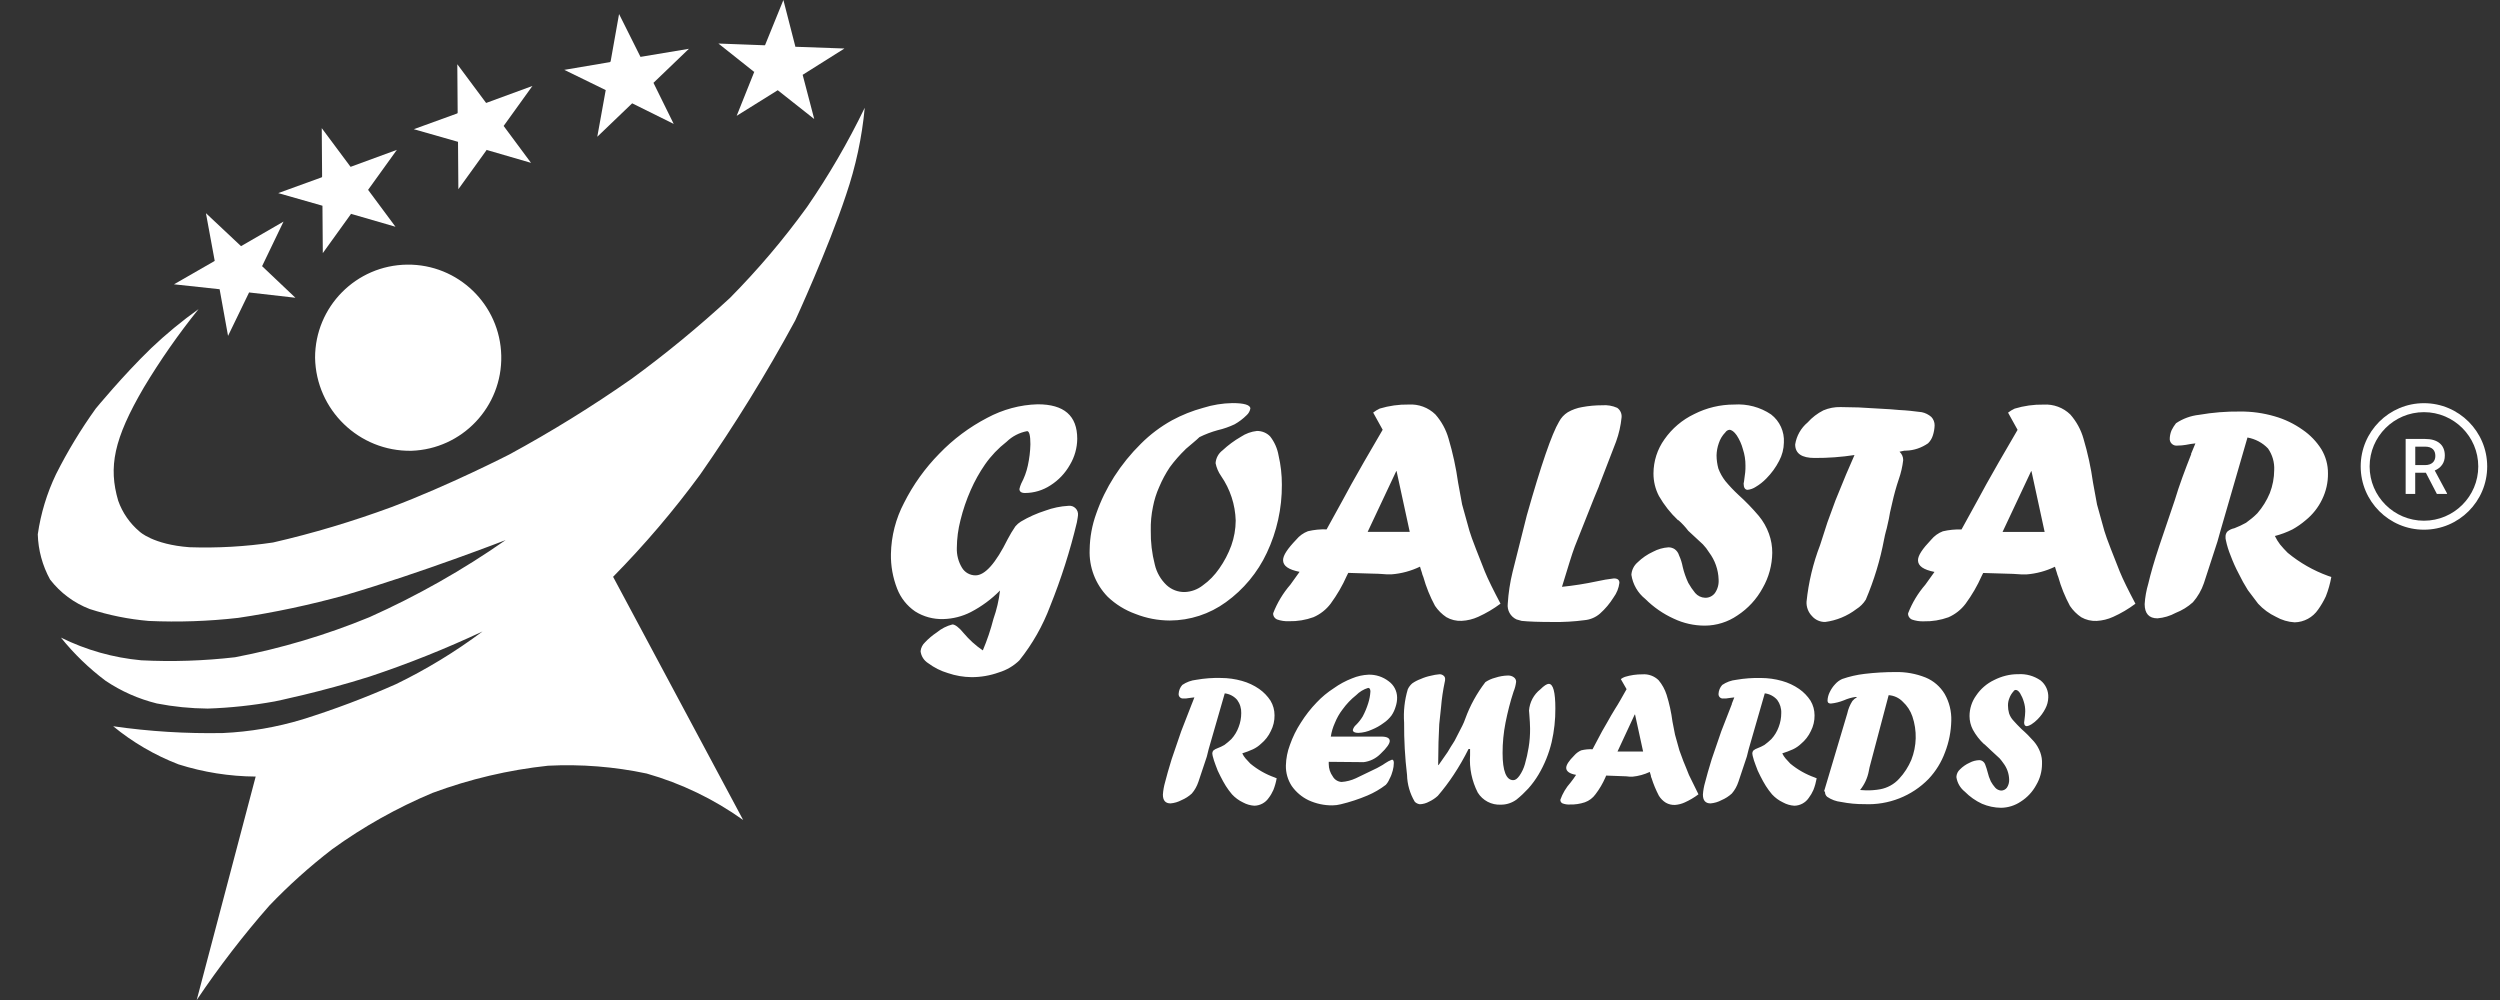
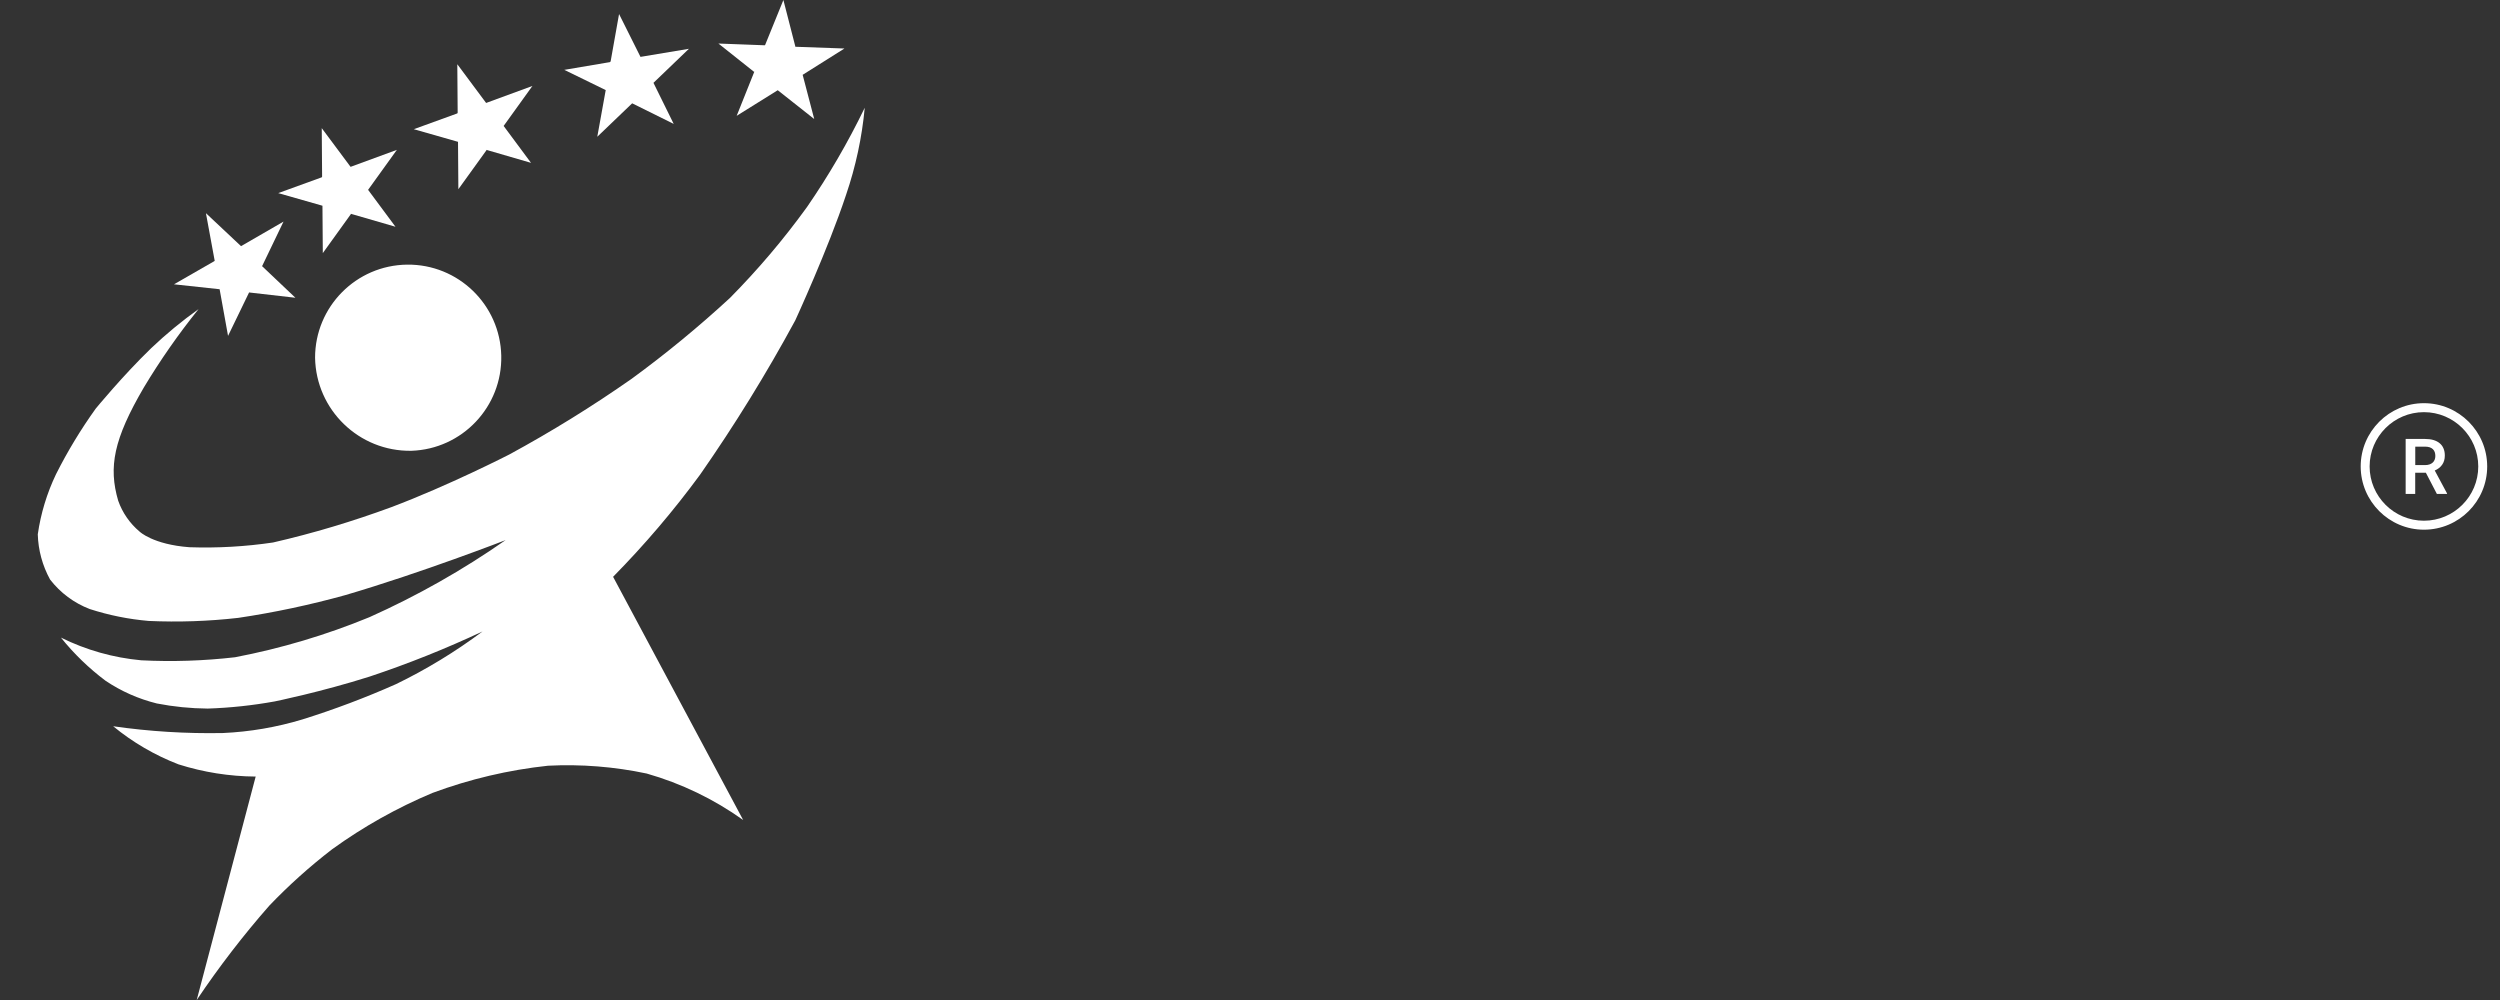
<svg xmlns="http://www.w3.org/2000/svg" version="1.1" id="Layer_1" x="0px" y="0px" width="210px" height="84px" viewBox="0 0 210 84" enable-background="new 0 0 210 84" xml:space="preserve">
  <rect x="0" y="0" width="210" height="84" fill="#333333" stroke="none" />
  <g>
    <path fill="#FFFFFF" d="M67.774,17.41c-1.954,2.7-4.113,5.247-6.457,7.617c-2.621,2.418-5.377,4.686-8.256,6.79   c-3.306,2.314-6.74,4.439-10.287,6.364c0,0-5.07,2.6-9.907,4.422c-3.243,1.194-6.563,2.194-9.936,2.967   c-2.322,0.344-4.67,0.477-7.017,0.397c-3.066-0.228-4.187-1.312-4.187-1.312c-0.823-0.689-1.445-1.59-1.8-2.6   c-0.826-2.824-0.383-5.164,2.152-9.5c1.38-2.3,2.917-4.501,4.6-6.59c-1.403,1-2.733,2.097-3.981,3.284   c-2.388,2.31-4.66,5.078-4.66,5.078c-1.252,1.746-2.366,3.587-3.332,5.506c-0.764,1.596-1.281,3.299-1.532,5.05   c0.038,1.33,0.392,2.632,1.032,3.796c0.862,1.116,2.015,1.977,3.332,2.48c1.607,0.521,3.27,0.855,4.953,1   c2.51,0.113,5.024,0.027,7.52-0.258c3.034-0.451,6.037-1.092,8.993-1.911c6.456-1.896,13.47-4.623,13.47-4.623   c-3.6,2.514-7.432,4.682-11.44,6.476c-3.641,1.497-7.424,2.625-11.29,3.366c-2.613,0.3-5.245,0.39-7.872,0.257   c-2.35-0.216-4.638-0.861-6.752-1.908c1.091,1.359,2.349,2.576,3.745,3.623c1.313,0.885,2.771,1.529,4.309,1.91   c1.41,0.274,2.84,0.417,4.275,0.43c1.889-0.063,3.771-0.264,5.632-0.602c0,0,3.92-0.8,7.96-2.083   c3.236-1.077,6.406-2.345,9.494-3.794c-2.276,1.7-4.708,3.182-7.262,4.422c-2.565,1.141-5.193,2.131-7.872,2.969   c-2.165,0.654-4.404,1.039-6.664,1.142c-3.087,0.06-6.173-0.13-9.23-0.57c1.646,1.353,3.497,2.433,5.484,3.2   c2.098,0.666,4.285,1.012,6.487,1.027l-4.953,18.771c1.86-2.771,3.898-5.422,6.1-7.93c1.637-1.71,3.402-3.293,5.278-4.736   c2.622-1.896,5.45-3.481,8.433-4.733c3.126-1.16,6.385-1.929,9.7-2.283c2.778-0.141,5.563,0.08,8.285,0.656   c2.907,0.828,5.649,2.149,8.108,3.907L51.5,48.452c2.641-2.683,5.085-5.552,7.312-8.587c2.904-4.165,5.572-8.489,7.99-12.953   c0,0,2.773-6.02,4.273-10.56c0.807-2.363,1.332-4.813,1.563-7.3c-1.404,2.907-3.03,5.7-4.863,8.36L67.774,17.41L67.774,17.41z    M34.546,37.867c4.284-0.14,7.656-3.704,7.56-7.99s-3.62-7.696-7.906-7.648c-4.286,0.048-7.735,3.536-7.734,7.822   C26.546,34.436,30.16,37.931,34.546,37.867L34.546,37.867z" />
    <path fill="#FFFFFF" d="M20.955,24.57l3.86,0.442l-2.8-2.654l1.8-3.744l-3.568,2.063l-2.95-2.771l0.737,4l-0.03,0.03l-3.39,1.946   l3.833,0.413l0.708,3.92l1.77-3.656L20.955,24.57z" />
    <path fill="#FFFFFF" d="M33.22,19.047l-2.3-3.1l2.418-3.36l-3.866,1.42h-0.03l-2.415-3.243l0.03,4.07l-0.03,0.06l-3.656,1.327   l3.715,1.06l0.03,3.979l2.355-3.271v-0.03L33.22,19.047z" />
    <path fill="#FFFFFF" d="M44.606,13.68l-2.3-3.1l2.418-3.36l-3.866,1.42h-0.03l-2.414-3.244l0.03,4.07l-0.03,0.06l-3.656,1.327   l3.715,1.06l0.03,3.98l2.36-3.273v-0.03L44.606,13.68z" />
    <path fill="#FFFFFF" d="M56.591,10.408l-1.7-3.45l2.978-2.86l-4.068,0.68l-1.8-3.6l-0.708,3.98l-0.06,0.06L47.4,5.868l3.48,1.7   l-0.708,3.92l2.92-2.8h0.03L56.591,10.408z" />
    <path fill="#FFFFFF" d="M68.396,10l-0.973-3.715l3.51-2.21l-4.128-0.147V3.893l-1-3.893l-1.533,3.774l-0.03,0.03l-3.895-0.147   l3.007,2.388l0.03-0.03v0.03h-0.03L61.88,9.73l3.45-2.152L68.396,10z" />
  </g>
-   <path fill="#FFFFFF" d="M100.114,59.132l0.216-0.553c-0.154,0.03-0.338,0.03-0.493,0.062c-0.14,0.03-0.286,0.041-0.43,0.03  c-0.1,0.015-0.22-0.022-0.298-0.103c-0.078-0.078-0.115-0.188-0.102-0.297c0.015-0.274,0.124-0.535,0.307-0.738  c0.348-0.237,0.749-0.385,1.168-0.43c0.69-0.121,1.391-0.174,2.092-0.154c0.592,0.002,1.182,0.084,1.752,0.246  c0.516,0.144,1.004,0.371,1.443,0.676c0.379,0.265,0.701,0.599,0.953,0.984c0.223,0.371,0.34,0.797,0.338,1.229  c0.008,0.459-0.099,0.913-0.309,1.322c-0.191,0.416-0.479,0.783-0.83,1.074c-0.197,0.188-0.428,0.345-0.676,0.461  c-0.291,0.132-0.589,0.244-0.894,0.34c0.07,0.156,0.164,0.302,0.277,0.431l0.4,0.431c0.612,0.508,1.309,0.903,2.059,1.168  c0.031,0.029,0.094,0.029,0.154,0.062c-0.059,0.336-0.151,0.666-0.276,0.983c-0.104,0.238-0.239,0.469-0.399,0.677  c-0.271,0.396-0.721,0.637-1.199,0.646c-0.334-0.02-0.66-0.115-0.953-0.275c-0.349-0.164-0.66-0.396-0.922-0.676  c-0.191-0.224-0.365-0.459-0.522-0.707c-0.152-0.246-0.307-0.522-0.459-0.83c-0.16-0.295-0.294-0.604-0.4-0.922  c-0.098-0.252-0.18-0.511-0.246-0.771c-0.016-0.063-0.025-0.122-0.031-0.186c-0.002-0.101,0.03-0.196,0.093-0.275  c0.101-0.081,0.216-0.145,0.339-0.186c0.201-0.074,0.396-0.166,0.584-0.275c0.205-0.151,0.399-0.315,0.584-0.492  c0.269-0.295,0.478-0.641,0.613-1.016c0.145-0.373,0.217-0.771,0.217-1.168c0.014-0.396-0.104-0.787-0.34-1.106  c-0.266-0.31-0.639-0.506-1.045-0.553l-1.354,4.698l-0.152,0.614l-0.707,2.12c-0.123,0.36-0.301,0.693-0.554,0.984  c-0.252,0.232-0.544,0.419-0.861,0.553c-0.286,0.152-0.6,0.247-0.922,0.275c-0.431,0-0.646-0.244-0.646-0.736  c0.024-0.354,0.085-0.704,0.184-1.045c0.123-0.492,0.307-1.139,0.553-1.938l0.8-2.339l0.895-2.302L100.114,59.132z M114.535,64.02  l-2.921-0.027v0.183c-0.001,0.376,0.118,0.741,0.339,1.045c0.15,0.271,0.43,0.442,0.736,0.464c0.416-0.029,0.821-0.135,1.201-0.31  l1.781-0.858l0.277-0.154c0.139-0.072,0.271-0.154,0.398-0.246c0.18-0.125,0.377-0.229,0.584-0.307c0.092,0,0.152,0.092,0.152,0.275  c-0.004,0.218-0.034,0.438-0.092,0.646c-0.061,0.246-0.152,0.483-0.276,0.707c-0.073,0.181-0.178,0.347-0.308,0.49  c-0.473,0.362-0.988,0.661-1.537,0.893c-0.727,0.308-1.477,0.554-2.244,0.738c-0.23,0.06-0.468,0.09-0.707,0.092  c-0.689,0.006-1.372-0.142-2-0.431c-0.566-0.271-1.054-0.685-1.413-1.198c-0.333-0.513-0.505-1.111-0.491-1.724  c0.018-0.6,0.129-1.17,0.338-1.722c0.23-0.66,0.539-1.29,0.922-1.875c0.383-0.608,0.824-1.176,1.322-1.691  c0.43-0.458,0.916-0.859,1.443-1.199c0.477-0.341,0.992-0.619,1.537-0.83c0.439-0.184,0.908-0.287,1.385-0.308  c0.61-0.016,1.207,0.181,1.689,0.554c0.438,0.314,0.699,0.815,0.707,1.354c0.004,0.26-0.039,0.521-0.121,0.771  c-0.076,0.262-0.189,0.51-0.34,0.736c-0.188,0.252-0.414,0.473-0.676,0.646c-0.303,0.228-0.634,0.412-0.982,0.554  c-0.358,0.165-0.745,0.26-1.139,0.276c-0.309,0-0.461-0.094-0.461-0.246c0.043-0.17,0.141-0.32,0.275-0.432  c0.215-0.211,0.398-0.447,0.555-0.705c0.188-0.354,0.344-0.726,0.461-1.106c0.104-0.319,0.164-0.65,0.186-0.984  c0-0.184-0.061-0.307-0.186-0.307c-0.387,0.114-0.732,0.327-1.016,0.614c-0.436,0.345-0.816,0.748-1.141,1.199  c-0.268,0.348-0.482,0.729-0.646,1.139c-0.165,0.361-0.278,0.744-0.339,1.139h4.244c0.459,0,0.707,0.123,0.707,0.37  c0,0.215-0.246,0.584-0.771,1.075c-0.388,0.394-0.896,0.644-1.443,0.705V64.02H114.535z M123.389,62.914h-0.031  c-0.375,0.753-0.795,1.482-1.26,2.184c-0.402,0.611-0.846,1.197-1.322,1.752c-0.219,0.201-0.469,0.367-0.736,0.491  c-0.236,0.132-0.5,0.204-0.771,0.216c-0.074-0.011-0.146-0.031-0.216-0.062c-0.083-0.033-0.157-0.086-0.216-0.154  c-0.404-0.68-0.627-1.452-0.646-2.243c-0.174-1.461-0.256-2.931-0.246-4.398c-0.065-0.944,0.037-1.895,0.31-2.803  c0.087-0.188,0.213-0.354,0.369-0.49c0.217-0.154,0.455-0.277,0.707-0.368c0.274-0.124,0.563-0.218,0.858-0.277  c0.231-0.061,0.47-0.102,0.707-0.122c0.135-0.012,0.269,0.032,0.369,0.122c0.1,0.076,0.135,0.2,0.122,0.31  c0.003,0.072-0.008,0.146-0.03,0.215c-0.146,0.699-0.25,1.388-0.308,2.1l-0.153,1.445l-0.063,1.507l-0.029,1.906l0.029,0.03  l0.771-1.107l0.275-0.46c0.094-0.123,0.188-0.308,0.311-0.492l0.646-1.26c0.095-0.188,0.177-0.384,0.246-0.584  c0.401-1.106,0.974-2.144,1.69-3.075c0.254-0.17,0.533-0.294,0.83-0.369c0.346-0.115,0.709-0.178,1.074-0.184  c0.178-0.006,0.352,0.048,0.491,0.154c0.119,0.084,0.188,0.223,0.187,0.367c-0.033,0.284-0.104,0.563-0.215,0.829  c-0.283,0.854-0.5,1.729-0.677,2.613c-0.165,0.841-0.248,1.694-0.246,2.552c0,1.508,0.308,2.275,0.894,2.275  c0.185,0,0.338-0.123,0.521-0.37c0.209-0.302,0.364-0.633,0.462-0.983c0.131-0.453,0.232-0.918,0.309-1.385  c0.088-0.527,0.129-1.063,0.123-1.602c0-0.338-0.03-0.707-0.062-1.168c0-0.123-0.028-0.244-0.028-0.338  c0.055-0.701,0.397-1.348,0.951-1.781c0.309-0.309,0.555-0.463,0.707-0.463c0.37,0,0.555,0.679,0.555,2.063  c0.008,0.952-0.097,1.901-0.31,2.829c-0.229,0.963-0.603,1.888-1.106,2.733c-0.248,0.416-0.537,0.809-0.858,1.168  c-0.306,0.332-0.634,0.643-0.983,0.925c-0.384,0.282-0.847,0.435-1.322,0.431c-0.782,0.04-1.524-0.348-1.938-1.015  c-0.496-0.97-0.72-2.054-0.646-3.138v-0.521L123.389,62.914z M136.641,57.904l-0.492-0.86c0.104-0.079,0.217-0.142,0.338-0.185  c0.479-0.146,0.977-0.219,1.477-0.215c0.5-0.039,0.994,0.14,1.354,0.489c0.306,0.362,0.533,0.78,0.677,1.23  c0.229,0.731,0.393,1.481,0.491,2.241l0.216,1.107l0.368,1.322l0.34,0.922c0.06,0.123,0.121,0.307,0.216,0.523l0.245,0.614l0.8,1.63  c-0.354,0.267-0.733,0.492-1.14,0.676c-0.26,0.121-0.54,0.194-0.828,0.216c-0.27,0.012-0.536-0.052-0.771-0.185  c-0.238-0.146-0.438-0.349-0.584-0.584c-0.248-0.475-0.455-0.969-0.615-1.479c-0.037-0.063-0.06-0.141-0.06-0.215l-0.092-0.309  c-0.457,0.213-0.945,0.35-1.445,0.399c-0.176,0.006-0.35-0.004-0.522-0.03c-0.122,0-0.676-0.029-1.698-0.063l-0.062,0.154  c-0.22,0.504-0.498,0.979-0.83,1.414c-0.223,0.311-0.533,0.547-0.894,0.676c-0.405,0.136-0.832,0.199-1.26,0.186  c-0.209,0.014-0.418-0.02-0.615-0.092c-0.12-0.053-0.194-0.176-0.185-0.307c0.189-0.533,0.481-1.023,0.859-1.445  c0.165-0.207,0.319-0.422,0.463-0.646c-0.556-0.092-0.83-0.307-0.83-0.584c0-0.246,0.215-0.584,0.676-1.045  c0.16-0.186,0.358-0.331,0.584-0.43c0.312-0.076,0.633-0.107,0.953-0.092l0.799-1.508l0.461-0.8c0.185-0.339,0.4-0.707,0.646-1.106  c0.244-0.37,0.553-0.922,0.951-1.631L136.641,57.904z M137.314,60.023l-1.443,3.104h2.15l-0.676-3.104H137.314z M145.465,59.134  l0.217-0.553c-0.154,0.03-0.34,0.03-0.492,0.062c-0.141,0.03-0.287,0.041-0.432,0.03c-0.1,0.015-0.219-0.022-0.297-0.103  c-0.078-0.078-0.115-0.188-0.104-0.297c0.016-0.274,0.125-0.535,0.309-0.738c0.348-0.237,0.75-0.385,1.168-0.43  c0.699-0.121,1.398-0.172,2.1-0.154c0.592,0.002,1.184,0.084,1.752,0.246c0.518,0.144,1.004,0.371,1.445,0.676  c0.377,0.264,0.701,0.598,0.953,0.984c0.223,0.371,0.339,0.797,0.338,1.229c0.008,0.46-0.099,0.913-0.309,1.322  c-0.193,0.416-0.479,0.783-0.83,1.074c-0.199,0.188-0.428,0.345-0.676,0.461c-0.291,0.131-0.588,0.242-0.895,0.339  c0.071,0.155,0.164,0.302,0.277,0.431l0.398,0.432c0.612,0.508,1.312,0.901,2.063,1.168c0.027,0.028,0.092,0.028,0.152,0.061  c-0.061,0.337-0.15,0.666-0.275,0.982c-0.104,0.239-0.24,0.47-0.398,0.678c-0.272,0.396-0.721,0.637-1.201,0.646  c-0.334-0.021-0.66-0.115-0.953-0.277c-0.349-0.162-0.66-0.394-0.922-0.676c-0.19-0.224-0.365-0.459-0.521-0.707  c-0.154-0.246-0.307-0.522-0.461-0.83c-0.159-0.295-0.293-0.604-0.398-0.922c-0.099-0.25-0.182-0.509-0.246-0.771  c-0.017-0.062-0.025-0.122-0.031-0.185c-0.004-0.102,0.029-0.198,0.094-0.276c0.102-0.081,0.215-0.144,0.338-0.185  c0.202-0.074,0.396-0.168,0.584-0.276c0.205-0.15,0.398-0.314,0.584-0.492c0.27-0.295,0.479-0.642,0.615-1.017  c0.143-0.373,0.215-0.771,0.215-1.168c0.016-0.396-0.104-0.787-0.338-1.105c-0.27-0.309-0.643-0.506-1.046-0.553l-1.354,4.699  l-0.154,0.615l-0.707,2.118c-0.121,0.36-0.299,0.693-0.553,0.984c-0.253,0.231-0.545,0.42-0.861,0.553  c-0.283,0.153-0.6,0.247-0.922,0.276c-0.431,0-0.646-0.245-0.646-0.737c0.024-0.354,0.086-0.704,0.187-1.045  c0.123-0.492,0.309-1.138,0.554-1.938l0.801-2.336l0.896-2.303L145.465,59.134z M153.266,66.328l1.906-6.4  c0.079-0.371,0.225-0.725,0.43-1.045c0.104-0.125,0.229-0.229,0.369-0.307v-0.03h-0.123c-0.328,0.05-0.647,0.142-0.953,0.277  c-0.354,0.145-0.727,0.237-1.105,0.276c-0.076,0.004-0.15-0.021-0.215-0.063c-0.043-0.054-0.065-0.117-0.063-0.187  c0.01-0.246,0.072-0.484,0.184-0.707c0.117-0.246,0.272-0.476,0.462-0.676c0.161-0.182,0.36-0.328,0.584-0.43  c0.606-0.21,1.235-0.354,1.875-0.43c0.856-0.103,1.72-0.152,2.583-0.154c0.871-0.021,1.74,0.135,2.553,0.46  c0.668,0.276,1.229,0.763,1.602,1.384c0.388,0.684,0.578,1.459,0.553,2.244c-0.02,0.904-0.195,1.801-0.523,2.645  c-0.305,0.834-0.775,1.598-1.383,2.244c-1.398,1.439-3.367,2.211-5.379,2.119c-0.66,0.006-1.32-0.056-1.969-0.184  c-0.42-0.045-0.82-0.193-1.168-0.43c-0.127-0.106-0.195-0.269-0.186-0.433C153.203,66.512,153.232,66.409,153.266,66.328  L153.266,66.328z M158.646,58.396l-1.603,6.057c0,0.029-0.028,0.123-0.062,0.307c-0.108,0.586-0.362,1.137-0.735,1.6  c0.151,0,0.338,0.031,0.521,0.031c0.394,0.006,0.782-0.023,1.168-0.093c0.303-0.056,0.592-0.159,0.86-0.307  c0.277-0.15,0.527-0.349,0.738-0.584c0.43-0.458,0.771-1,1.014-1.568c0.464-1.171,0.496-2.468,0.093-3.659  c-0.16-0.471-0.435-0.895-0.8-1.229c-0.315-0.33-0.743-0.528-1.198-0.557v0.002H158.646L158.646,58.396z M166.67,62.516  c-0.381-0.354-0.703-0.771-0.953-1.229c-0.182-0.354-0.277-0.742-0.277-1.139c0-0.617,0.193-1.222,0.557-1.724  c0.373-0.56,0.896-1.008,1.506-1.3c0.629-0.318,1.323-0.5,2.03-0.492c0.667-0.042,1.325,0.145,1.875,0.523  c0.435,0.35,0.675,0.888,0.646,1.443c-0.009,0.321-0.094,0.64-0.244,0.922c-0.168,0.33-0.387,0.633-0.646,0.894  c-0.158,0.163-0.334,0.308-0.523,0.43c-0.119,0.08-0.258,0.136-0.399,0.154c-0.122,0-0.216-0.092-0.216-0.308  c0.004-0.084,0.016-0.166,0.031-0.246c0.033-0.225,0.055-0.449,0.062-0.676c0.005-0.281-0.037-0.563-0.123-0.83  c-0.071-0.248-0.177-0.484-0.31-0.707c-0.123-0.187-0.246-0.276-0.369-0.276c-0.08,0.005-0.148,0.052-0.186,0.123  c-0.146,0.16-0.262,0.348-0.338,0.553c-0.082,0.195-0.123,0.404-0.123,0.615c-0.001,0.229,0.029,0.456,0.092,0.676  c0.076,0.229,0.203,0.44,0.371,0.615c0.184,0.215,0.398,0.43,0.676,0.707c0.371,0.323,0.721,0.674,1.045,1.045  c0.226,0.267,0.4,0.565,0.523,0.894c0.115,0.313,0.168,0.647,0.152,0.982c0,0.628-0.17,1.244-0.49,1.783  c-0.305,0.563-0.75,1.041-1.291,1.384c-0.491,0.332-1.068,0.515-1.66,0.522c-0.551-0.006-1.095-0.121-1.602-0.338  c-0.539-0.25-1.027-0.595-1.443-1.017c-0.385-0.305-0.639-0.744-0.707-1.229c0.01-0.248,0.119-0.48,0.307-0.646  c0.23-0.231,0.502-0.42,0.801-0.553c0.246-0.134,0.521-0.205,0.801-0.218c0.107-0.002,0.217,0.031,0.307,0.095  c0.104,0.075,0.18,0.185,0.217,0.307c0.074,0.2,0.137,0.388,0.185,0.584c0.063,0.276,0.155,0.544,0.276,0.802  c0.103,0.188,0.227,0.362,0.367,0.521c0.127,0.143,0.305,0.229,0.492,0.246c0.193,0.002,0.378-0.09,0.492-0.246  c0.134-0.199,0.197-0.438,0.188-0.676c-0.012-0.504-0.184-0.988-0.492-1.387c-0.097-0.139-0.197-0.271-0.309-0.397l-0.736-0.679  c-0.102-0.12-0.309-0.274-0.555-0.521L166.67,62.516L166.67,62.516z" />
-   <path fill="#FFFFFF" d="M169.477,36.107l-0.8-1.445c0.171-0.133,0.357-0.246,0.554-0.338c0.787-0.237,1.607-0.352,2.432-0.338  c0.831-0.05,1.646,0.251,2.242,0.83c0.516,0.587,0.895,1.28,1.107,2.029c0.359,1.208,0.627,2.442,0.801,3.69l0.338,1.845  l0.615,2.214c0.092,0.307,0.275,0.83,0.553,1.537l0.738,1.875c0.275,0.676,0.736,1.6,1.32,2.706  c-0.582,0.437-1.211,0.808-1.875,1.106c-0.436,0.199-0.904,0.313-1.383,0.339c-0.451,0.022-0.898-0.084-1.291-0.308  c-0.376-0.252-0.699-0.576-0.953-0.953c-0.416-0.771-0.746-1.586-0.982-2.432c-0.051-0.117-0.092-0.24-0.123-0.367  c-0.061-0.154-0.093-0.309-0.153-0.492c-0.752,0.362-1.567,0.584-2.399,0.646c-0.275,0.008-0.555-0.003-0.83-0.028  c-0.215-0.031-1.139-0.031-2.801-0.094l-0.123,0.246c-0.363,0.826-0.816,1.602-1.354,2.337c-0.375,0.498-0.873,0.892-1.443,1.14  c-0.66,0.238-1.357,0.354-2.063,0.338c-0.346,0.015-0.688-0.039-1.016-0.153c-0.205-0.101-0.33-0.302-0.307-0.522  c0.34-0.878,0.828-1.688,1.445-2.4l0.77-1.074c-0.922-0.186-1.385-0.492-1.385-0.984c0-0.397,0.371-0.951,1.106-1.722  c0.261-0.315,0.601-0.562,0.983-0.707c0.514-0.12,1.041-0.172,1.566-0.153l1.354-2.46l0.737-1.353l1.045-1.845L169.477,36.107  L169.477,36.107z M170.614,39.581l-2.399,5.101h3.535l-1.105-5.101H170.614z M184.045,38.137l0.369-0.892  c-0.27,0.026-0.535,0.067-0.8,0.123c-0.233,0.04-0.47,0.06-0.707,0.061c-0.312,0.045-0.601-0.171-0.646-0.482  c-0.008-0.054-0.008-0.109,0-0.164c0.015-0.223,0.066-0.441,0.154-0.646c0.103-0.208,0.226-0.403,0.369-0.584  c0.577-0.389,1.241-0.632,1.937-0.707c1.137-0.198,2.289-0.291,3.442-0.277c0.979-0.01,1.953,0.125,2.899,0.4  c0.85,0.241,1.647,0.626,2.367,1.138c0.629,0.431,1.161,0.986,1.567,1.63c0.367,0.612,0.56,1.315,0.553,2.029  c0.011,0.756-0.159,1.504-0.491,2.183c-0.324,0.68-0.799,1.279-1.386,1.753c-0.342,0.293-0.712,0.551-1.104,0.769  c-0.473,0.235-0.967,0.422-1.478,0.553c0.12,0.25,0.265,0.486,0.433,0.707c0.203,0.248,0.418,0.483,0.646,0.707  c1.011,0.834,2.154,1.488,3.386,1.935c0.101,0.04,0.182,0.067,0.276,0.092c-0.101,0.56-0.254,1.104-0.461,1.63  c-0.183,0.389-0.397,0.76-0.646,1.107c-0.445,0.654-1.179,1.057-1.97,1.074c-0.551-0.031-1.087-0.189-1.567-0.461  c-0.569-0.268-1.082-0.643-1.506-1.105l-0.861-1.141c-0.28-0.443-0.537-0.906-0.768-1.383c-0.259-0.486-0.484-0.99-0.677-1.508  c-0.172-0.417-0.308-0.85-0.399-1.291c-0.028-0.1-0.039-0.203-0.031-0.307c-0.006-0.158,0.05-0.313,0.154-0.43  c0.168-0.143,0.371-0.236,0.584-0.277c0.34-0.13,0.668-0.284,0.983-0.46c0.338-0.242,0.656-0.5,0.953-0.8  c0.437-0.504,0.789-1.075,1.045-1.69c0.24-0.618,0.365-1.274,0.369-1.937c0.032-0.646-0.15-1.285-0.521-1.814  c-0.461-0.486-1.063-0.8-1.724-0.922l-2.244,7.748l-0.276,0.984l-1.14,3.504c-0.2,0.588-0.514,1.131-0.922,1.601  c-0.423,0.384-0.912,0.685-1.442,0.892c-0.478,0.261-1,0.416-1.537,0.461c-0.707,0-1.076-0.398-1.076-1.198  c0.037-0.584,0.141-1.161,0.308-1.724c0.185-0.801,0.492-1.875,0.922-3.168l1.302-3.843c0.373-1.256,0.864-2.547,1.383-3.87H184.045  z M116.145,36.102l-0.799-1.445c0.17-0.132,0.355-0.246,0.553-0.338c0.787-0.237,1.605-0.351,2.43-0.338  c0.832-0.05,1.646,0.251,2.242,0.83c0.516,0.586,0.895,1.279,1.107,2.029c0.359,1.208,0.627,2.442,0.801,3.69l0.338,1.845  l0.615,2.214c0.092,0.308,0.275,0.83,0.553,1.537l0.738,1.875c0.275,0.676,0.736,1.601,1.32,2.706  c-0.582,0.436-1.212,0.807-1.875,1.107c-0.436,0.199-0.906,0.313-1.385,0.338c-0.45,0.021-0.898-0.084-1.289-0.31  c-0.377-0.253-0.701-0.575-0.953-0.95c-0.417-0.771-0.747-1.588-0.984-2.433c-0.051-0.12-0.1-0.243-0.123-0.37  c-0.061-0.152-0.092-0.307-0.154-0.49c-0.752,0.362-1.564,0.584-2.398,0.646c-0.275,0.008-0.554-0.003-0.83-0.031  c-0.215-0.028-1.137-0.028-2.799-0.092l-0.123,0.246c-0.363,0.825-0.816,1.6-1.354,2.337c-0.375,0.498-0.873,0.89-1.444,1.138  c-0.659,0.24-1.356,0.354-2.06,0.339c-0.347,0.014-0.688-0.037-1.017-0.154c-0.205-0.101-0.33-0.299-0.307-0.521  c0.341-0.877,0.829-1.688,1.444-2.398l0.771-1.075c-0.922-0.185-1.386-0.492-1.386-0.984c0-0.399,0.371-0.952,1.107-1.722  c0.26-0.317,0.6-0.561,0.983-0.707c0.514-0.12,1.041-0.174,1.567-0.154l1.354-2.46l0.736-1.353l1.045-1.845l1.572-2.705l0,0H116.145  z M117.283,39.576l-2.4,5.1h3.535l-1.105-5.1H117.283z M134.314,40.838l-0.432,1.045l-1.6,4.028  c-0.246,0.646-0.584,1.782-1.076,3.382c0.979-0.1,1.955-0.254,2.92-0.46c0.479-0.108,0.959-0.19,1.443-0.246  c0.309,0,0.461,0.124,0.461,0.37c-0.055,0.445-0.225,0.87-0.492,1.23c-0.313,0.502-0.694,0.959-1.139,1.353  c-0.361,0.315-0.813,0.509-1.291,0.553c-0.887,0.118-1.779,0.169-2.676,0.154c-1.139,0-2-0.03-2.611-0.092  c-0.146-0.033-0.289-0.074-0.432-0.123c-0.507-0.233-0.807-0.769-0.738-1.322c0.055-0.892,0.188-1.776,0.4-2.644l1.199-4.769  c1.201-4.243,2.102-6.856,2.707-7.87c0.17-0.328,0.426-0.604,0.738-0.8c0.371-0.213,0.777-0.358,1.199-0.43  c0.558-0.104,1.123-0.156,1.688-0.154c0.434-0.036,0.866,0.038,1.264,0.215c0.258,0.182,0.396,0.487,0.367,0.8  c-0.068,0.693-0.223,1.375-0.46,2.03l-1.446,3.75L134.314,40.838z M140.955,43.698c-0.631-0.595-1.17-1.278-1.602-2.03  c-0.309-0.588-0.465-1.243-0.461-1.906c0.004-1.026,0.324-2.025,0.922-2.86c0.637-0.912,1.498-1.642,2.5-2.12  c1.039-0.527,2.188-0.802,3.352-0.8c1.098-0.074,2.199,0.218,3.104,0.83c0.729,0.561,1.133,1.448,1.076,2.367  c-0.009,0.537-0.146,1.063-0.4,1.537c-0.279,0.544-0.644,1.042-1.073,1.476c-0.267,0.275-0.563,0.513-0.894,0.707  c-0.203,0.135-0.435,0.219-0.677,0.246c-0.215,0-0.338-0.184-0.338-0.523c0.027-0.132,0.05-0.266,0.062-0.4  c0.062-0.366,0.101-0.736,0.093-1.107c0.004-0.47-0.068-0.938-0.216-1.384c-0.11-0.415-0.287-0.809-0.522-1.168  c-0.215-0.307-0.43-0.46-0.612-0.46c-0.141,0.019-0.265,0.098-0.338,0.215c-0.257,0.26-0.445,0.576-0.556,0.922  c-0.115,0.326-0.177,0.67-0.185,1.015c0.002,0.375,0.055,0.747,0.153,1.107c0.142,0.376,0.339,0.729,0.585,1.045  c0.342,0.413,0.713,0.803,1.106,1.168c0.604,0.543,1.17,1.13,1.698,1.753c0.373,0.447,0.664,0.958,0.86,1.507  c0.188,0.513,0.28,1.056,0.277,1.601c-0.013,1.035-0.286,2.054-0.802,2.951c-0.504,0.934-1.233,1.729-2.12,2.307  c-0.808,0.557-1.761,0.854-2.736,0.859c-0.903,0.002-1.797-0.197-2.612-0.584c-0.894-0.404-1.705-0.968-2.399-1.66  c-0.63-0.504-1.046-1.229-1.164-2.025c0.024-0.405,0.214-0.783,0.522-1.047c0.377-0.368,0.813-0.67,1.301-0.893  c0.397-0.213,0.84-0.338,1.291-0.369c0.186,0,0.367,0.053,0.521,0.154c0.179,0.129,0.308,0.313,0.369,0.523  c0.146,0.313,0.246,0.645,0.31,0.981c0.107,0.455,0.264,0.897,0.461,1.322c0.17,0.304,0.363,0.591,0.584,0.858  c0.209,0.242,0.51,0.389,0.83,0.4c0.323,0.012,0.635-0.138,0.83-0.4c0.228-0.332,0.336-0.732,0.307-1.137  c-0.026-0.822-0.307-1.617-0.799-2.273c-0.149-0.244-0.326-0.473-0.522-0.678l-1.229-1.139c-0.246-0.324-0.522-0.625-0.83-0.895  L140.955,43.698z M158.666,43.574l-0.123,0.553c-0.029,0.186-0.092,0.37-0.123,0.492l-0.092,0.37  c-0.029,0.092-0.029,0.215-0.063,0.307c-0.326,1.741-0.844,3.442-1.537,5.073c-0.199,0.324-0.477,0.6-0.799,0.8  c-0.764,0.581-1.664,0.952-2.613,1.076c-0.424,0.008-0.83-0.173-1.107-0.492c-0.313-0.319-0.479-0.753-0.461-1.2  c0.166-1.632,0.549-3.234,1.139-4.766l0.615-1.906l0.676-1.845l0.893-2.183l0.707-1.63c-1.107,0.17-2.229,0.252-3.352,0.246  c-1.076,0-1.631-0.37-1.631-1.138c0.113-0.72,0.485-1.377,1.045-1.845c0.373-0.418,0.822-0.762,1.322-1.015  c0.457-0.195,0.949-0.29,1.445-0.277l1.507,0.03l2.675,0.154l0.738,0.062c0.639,0.028,1.272,0.1,1.906,0.184  c0.297,0.063,0.57,0.2,0.799,0.4c0.182,0.192,0.279,0.445,0.276,0.707c-0.009,0.293-0.062,0.583-0.153,0.861  c-0.078,0.245-0.215,0.467-0.398,0.646c-0.545,0.376-1.186,0.6-1.846,0.615c-0.094-0.005-0.188,0.005-0.277,0.031l-0.275,0.06  c0.199,0.18,0.313,0.438,0.309,0.707c-0.063,0.545-0.188,1.082-0.369,1.6c-0.221,0.656-0.406,1.324-0.555,2l-0.184,0.8  L158.666,43.574z M84,49.605c-0.72,0.729-1.55,1.342-2.46,1.813c-0.715,0.366-1.503,0.563-2.306,0.584  c-0.835,0.023-1.66-0.197-2.367-0.646c-0.683-0.469-1.208-1.133-1.506-1.904c-0.364-0.932-0.542-1.922-0.523-2.92  c0.029-1.5,0.408-2.975,1.107-4.3c0.764-1.518,1.76-2.908,2.952-4.12c1.17-1.217,2.53-2.234,4.028-3.013  c1.304-0.7,2.758-1.1,4.243-1.138c2.214,0,3.32,0.953,3.32,2.9c-0.008,0.77-0.22,1.523-0.615,2.183  c-0.393,0.7-0.952,1.292-1.629,1.722c-0.639,0.42-1.387,0.645-2.152,0.646c-0.307,0-0.46-0.123-0.46-0.338  c0.036-0.159,0.087-0.313,0.154-0.461c0.253-0.475,0.44-0.982,0.553-1.507c0.128-0.586,0.201-1.183,0.215-1.783  c0-0.738-0.093-1.107-0.277-1.107c-0.649,0.122-1.248,0.432-1.722,0.892c-0.697,0.541-1.309,1.183-1.814,1.906  c-0.468,0.677-0.87,1.398-1.2,2.152c-0.36,0.813-0.647,1.655-0.86,2.521c-0.198,0.765-0.301,1.549-0.307,2.338  c-0.02,0.584,0.129,1.16,0.43,1.66c0.237,0.401,0.67,0.647,1.138,0.646c0.8,0,1.7-1.017,2.706-3.044  c0.193-0.371,0.409-0.729,0.646-1.076c0.131-0.154,0.287-0.291,0.46-0.398c0.65-0.386,1.341-0.693,2.06-0.922  c0.622-0.23,1.275-0.365,1.937-0.402c0.22-0.028,0.44,0.047,0.596,0.207c0.156,0.156,0.231,0.375,0.204,0.596  c0,0.029-0.03,0.246-0.092,0.584c-0.573,2.4-1.324,4.753-2.245,7.04c-0.616,1.644-1.488,3.18-2.583,4.55  c-0.483,0.473-1.074,0.82-1.722,1.016c-0.74,0.268-1.52,0.401-2.306,0.399c-0.67-0.007-1.334-0.122-1.968-0.338  c-0.599-0.176-1.161-0.457-1.66-0.83c-0.36-0.221-0.599-0.595-0.646-1.015c0.031-0.283,0.162-0.545,0.369-0.738  c0.295-0.314,0.625-0.592,0.984-0.83c0.384-0.32,0.836-0.553,1.322-0.676c0.215,0,0.553,0.246,0.953,0.738  c0.464,0.553,1.003,1.039,1.6,1.442c0.362-0.856,0.66-1.739,0.892-2.644c0.272-0.77,0.457-1.564,0.551-2.373V49.605z M99.587,37.738  c-0.483,0.464-0.925,0.968-1.322,1.507c-0.35,0.524-0.648,1.08-0.892,1.66c-0.239,0.531-0.414,1.088-0.523,1.659  c-0.138,0.658-0.2,1.328-0.185,2c-0.016,0.965,0.097,1.927,0.338,2.858c0.152,0.658,0.495,1.259,0.984,1.724  c0.417,0.388,0.968,0.598,1.537,0.584c0.548-0.021,1.075-0.215,1.507-0.555c0.543-0.384,1-0.861,1.383-1.412  c0.423-0.6,0.764-1.25,1.016-1.938c0.239-0.673,0.364-1.378,0.369-2.093c-0.037-1.34-0.465-2.645-1.229-3.75  c-0.227-0.323-0.383-0.689-0.461-1.076c0.029-0.427,0.242-0.819,0.584-1.076c0.47-0.438,0.986-0.82,1.541-1.139  c0.404-0.271,0.869-0.439,1.354-0.492c0.199-0.001,0.42,0.04,0.615,0.123c0.186,0.08,0.354,0.194,0.49,0.338  c0.365,0.466,0.607,1.016,0.707,1.6c0.188,0.806,0.279,1.632,0.277,2.46c0.012,1.977-0.418,3.931-1.262,5.718  c-0.773,1.653-1.961,3.084-3.443,4.148c-1.367,0.993-3.012,1.531-4.701,1.537c-0.989-0.002-1.97-0.188-2.89-0.553  c-0.872-0.313-1.668-0.805-2.337-1.445c-1.029-1.059-1.577-2.493-1.512-3.967c0.015-1.028,0.202-2.046,0.553-3.014  c0.383-1.102,0.888-2.129,1.507-3.104c0.644-1.002,1.396-1.931,2.245-2.767c0.774-0.775,1.654-1.438,2.613-1.968  c0.828-0.448,1.705-0.798,2.613-1.045c0.795-0.251,1.625-0.386,2.459-0.4c0.984,0,1.509,0.154,1.509,0.46  c-0.041,0.213-0.147,0.407-0.31,0.553c-0.301,0.302-0.643,0.56-1.016,0.77c-0.452,0.214-0.926,0.379-1.414,0.492  c-0.529,0.145-1.044,0.34-1.537,0.584c-0.276,0.275-0.676,0.582-1.169,1.013L99.587,37.738z" />
  <g>
    <path fill="#FFFFFF" d="M203.611,44.494c-2.928,0-5.313-2.383-5.313-5.313c0-2.933,2.386-5.314,5.313-5.314   c2.932,0,5.313,2.383,5.313,5.314C208.926,42.112,206.543,44.494,203.611,44.494z M203.611,34.621   c-2.516,0-4.563,2.046-4.563,4.561s2.047,4.558,4.563,4.558c2.517,0,4.563-2.042,4.563-4.558   C208.176,36.668,206.128,34.621,203.611,34.621z" />
    <g>
      <path fill="#FFFFFF" d="M203.773,39.709h-0.895v1.779h-0.803v-4.616h1.623c0.265,0,0.499,0.028,0.707,0.088    c0.205,0.062,0.383,0.15,0.523,0.268c0.144,0.118,0.252,0.262,0.325,0.436c0.076,0.174,0.112,0.375,0.112,0.602    c0,0.309-0.076,0.567-0.227,0.776c-0.146,0.207-0.354,0.369-0.619,0.48l1.033,1.924v0.042h-0.855L203.773,39.709z M202.88,39.068    h0.825c0.145,0,0.27-0.02,0.378-0.058c0.106-0.038,0.197-0.091,0.271-0.159c0.071-0.068,0.127-0.148,0.16-0.241    c0.036-0.093,0.055-0.194,0.055-0.308c0-0.118-0.018-0.226-0.049-0.321c-0.035-0.096-0.088-0.18-0.156-0.248    c-0.07-0.067-0.159-0.121-0.27-0.159c-0.109-0.037-0.236-0.055-0.391-0.055h-0.821v1.548L202.88,39.068L202.88,39.068z" />
    </g>
  </g>
</svg>